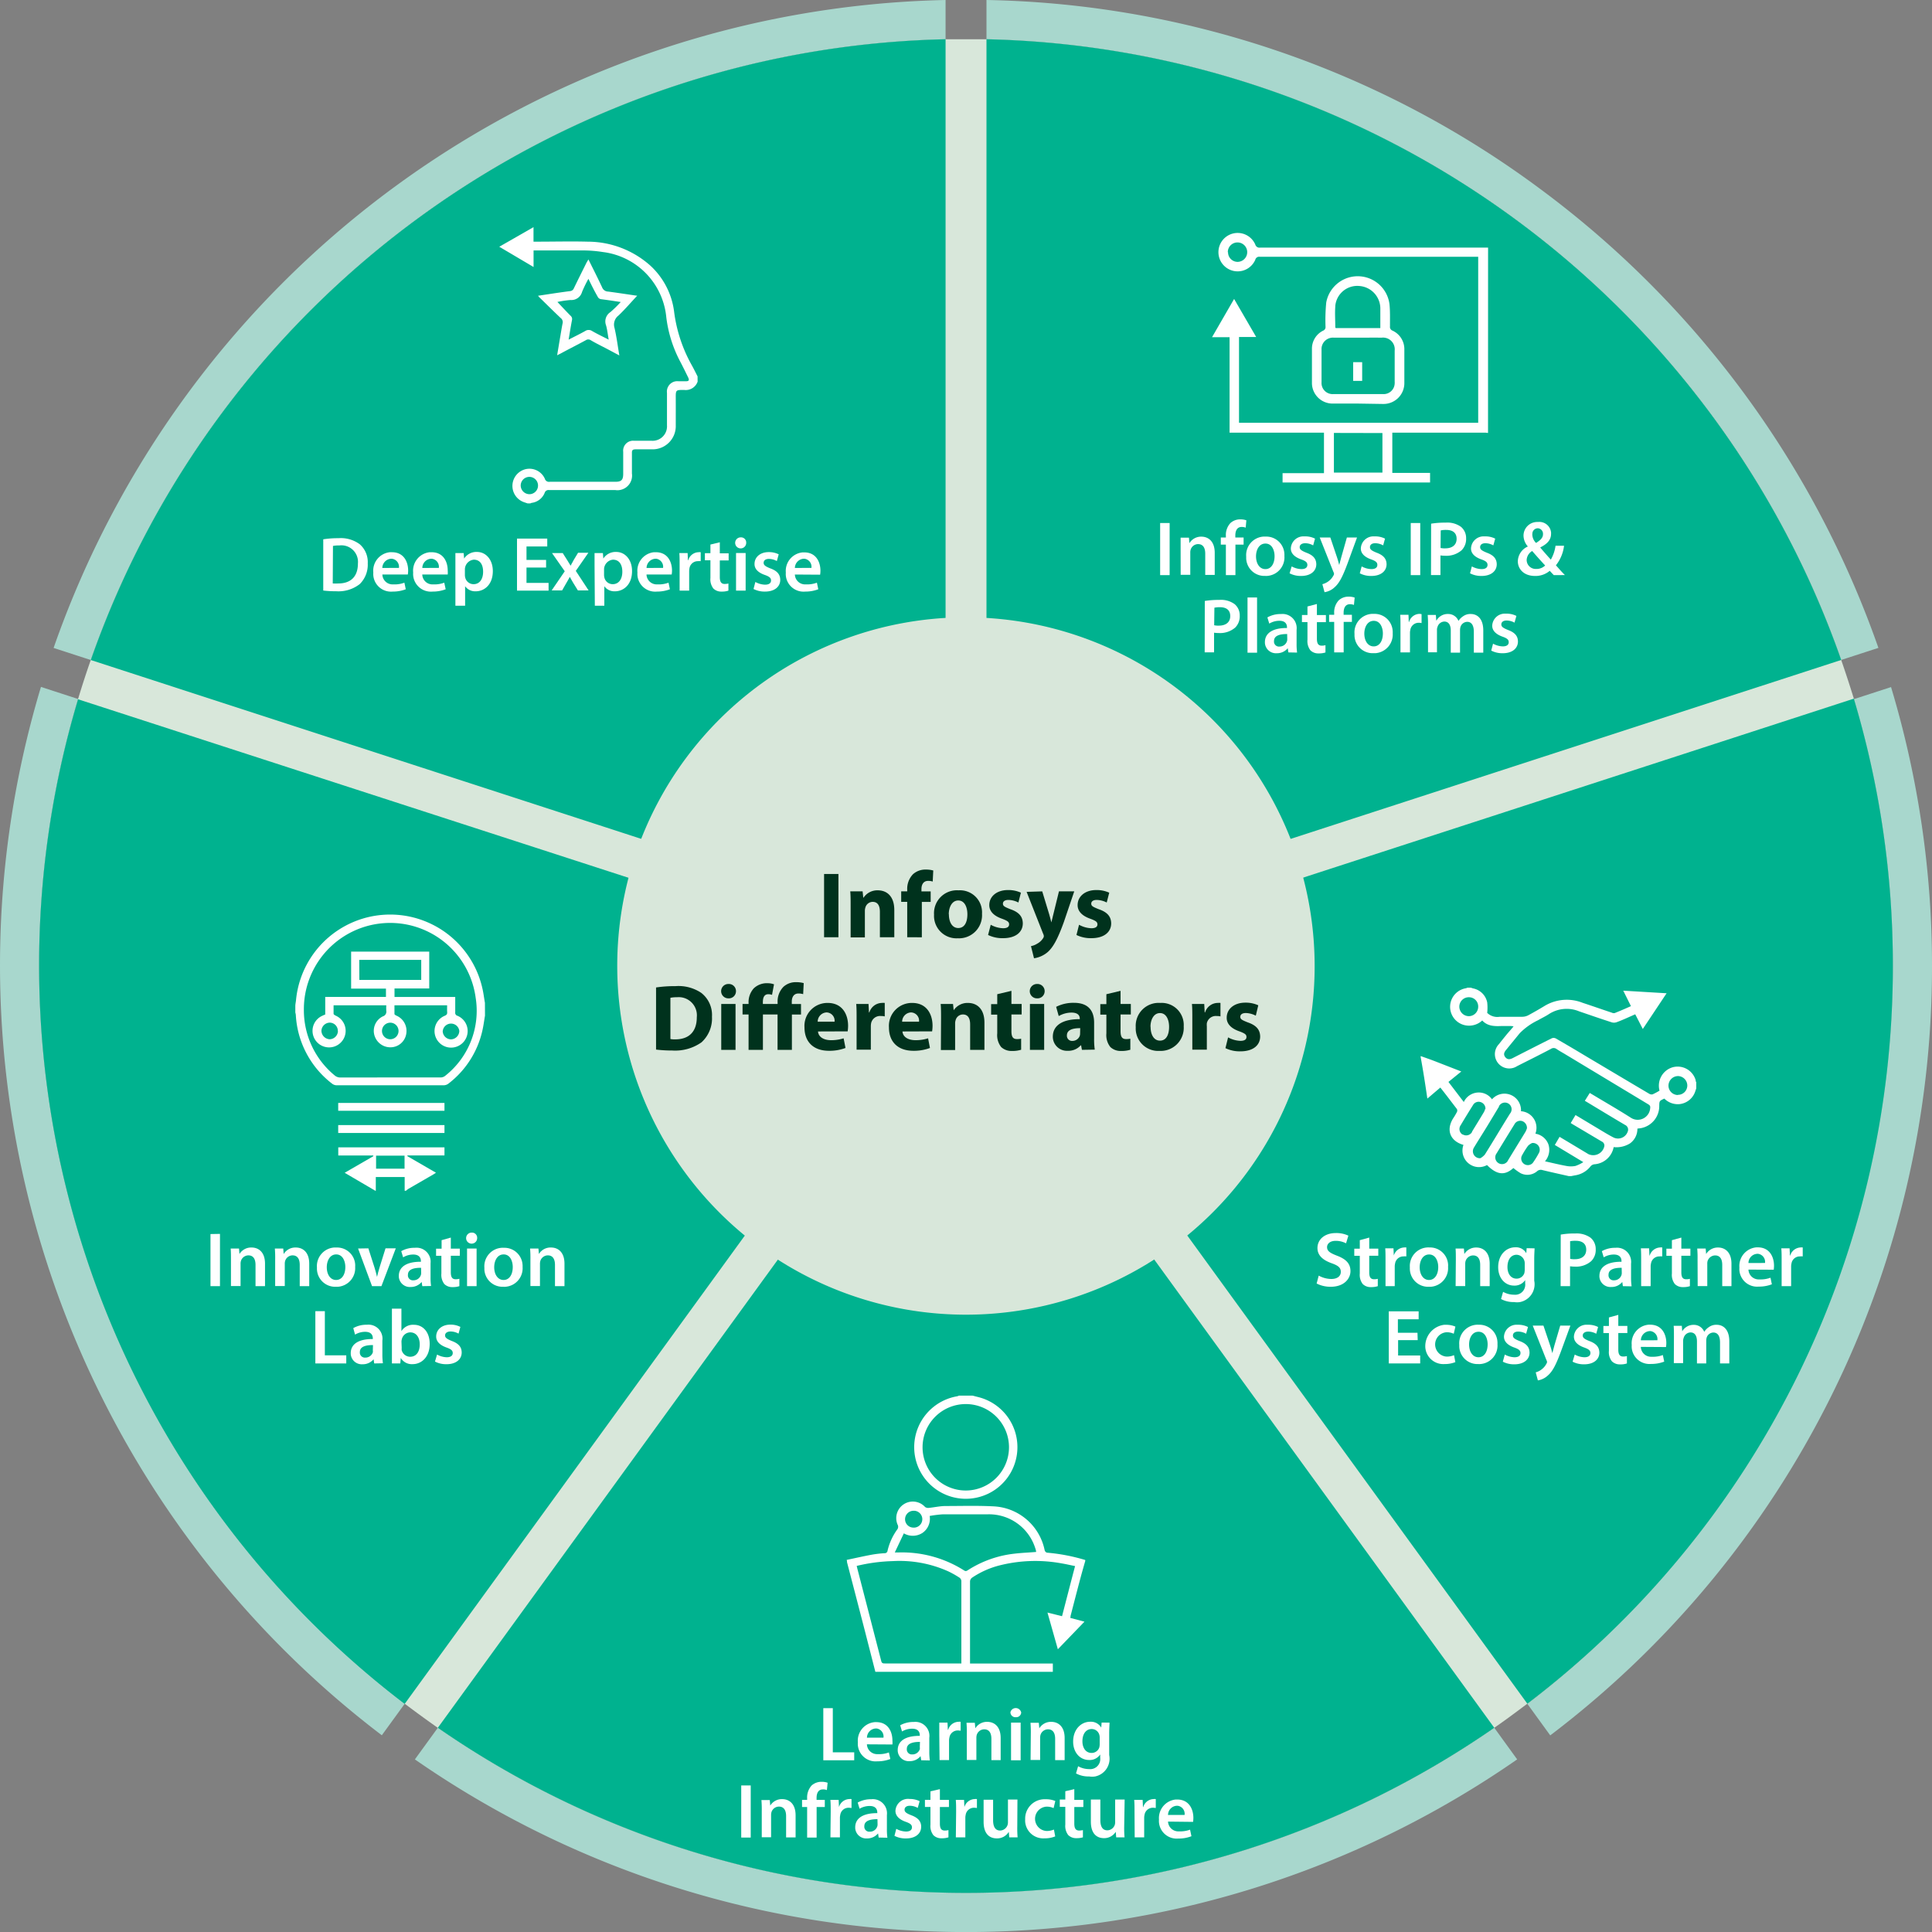
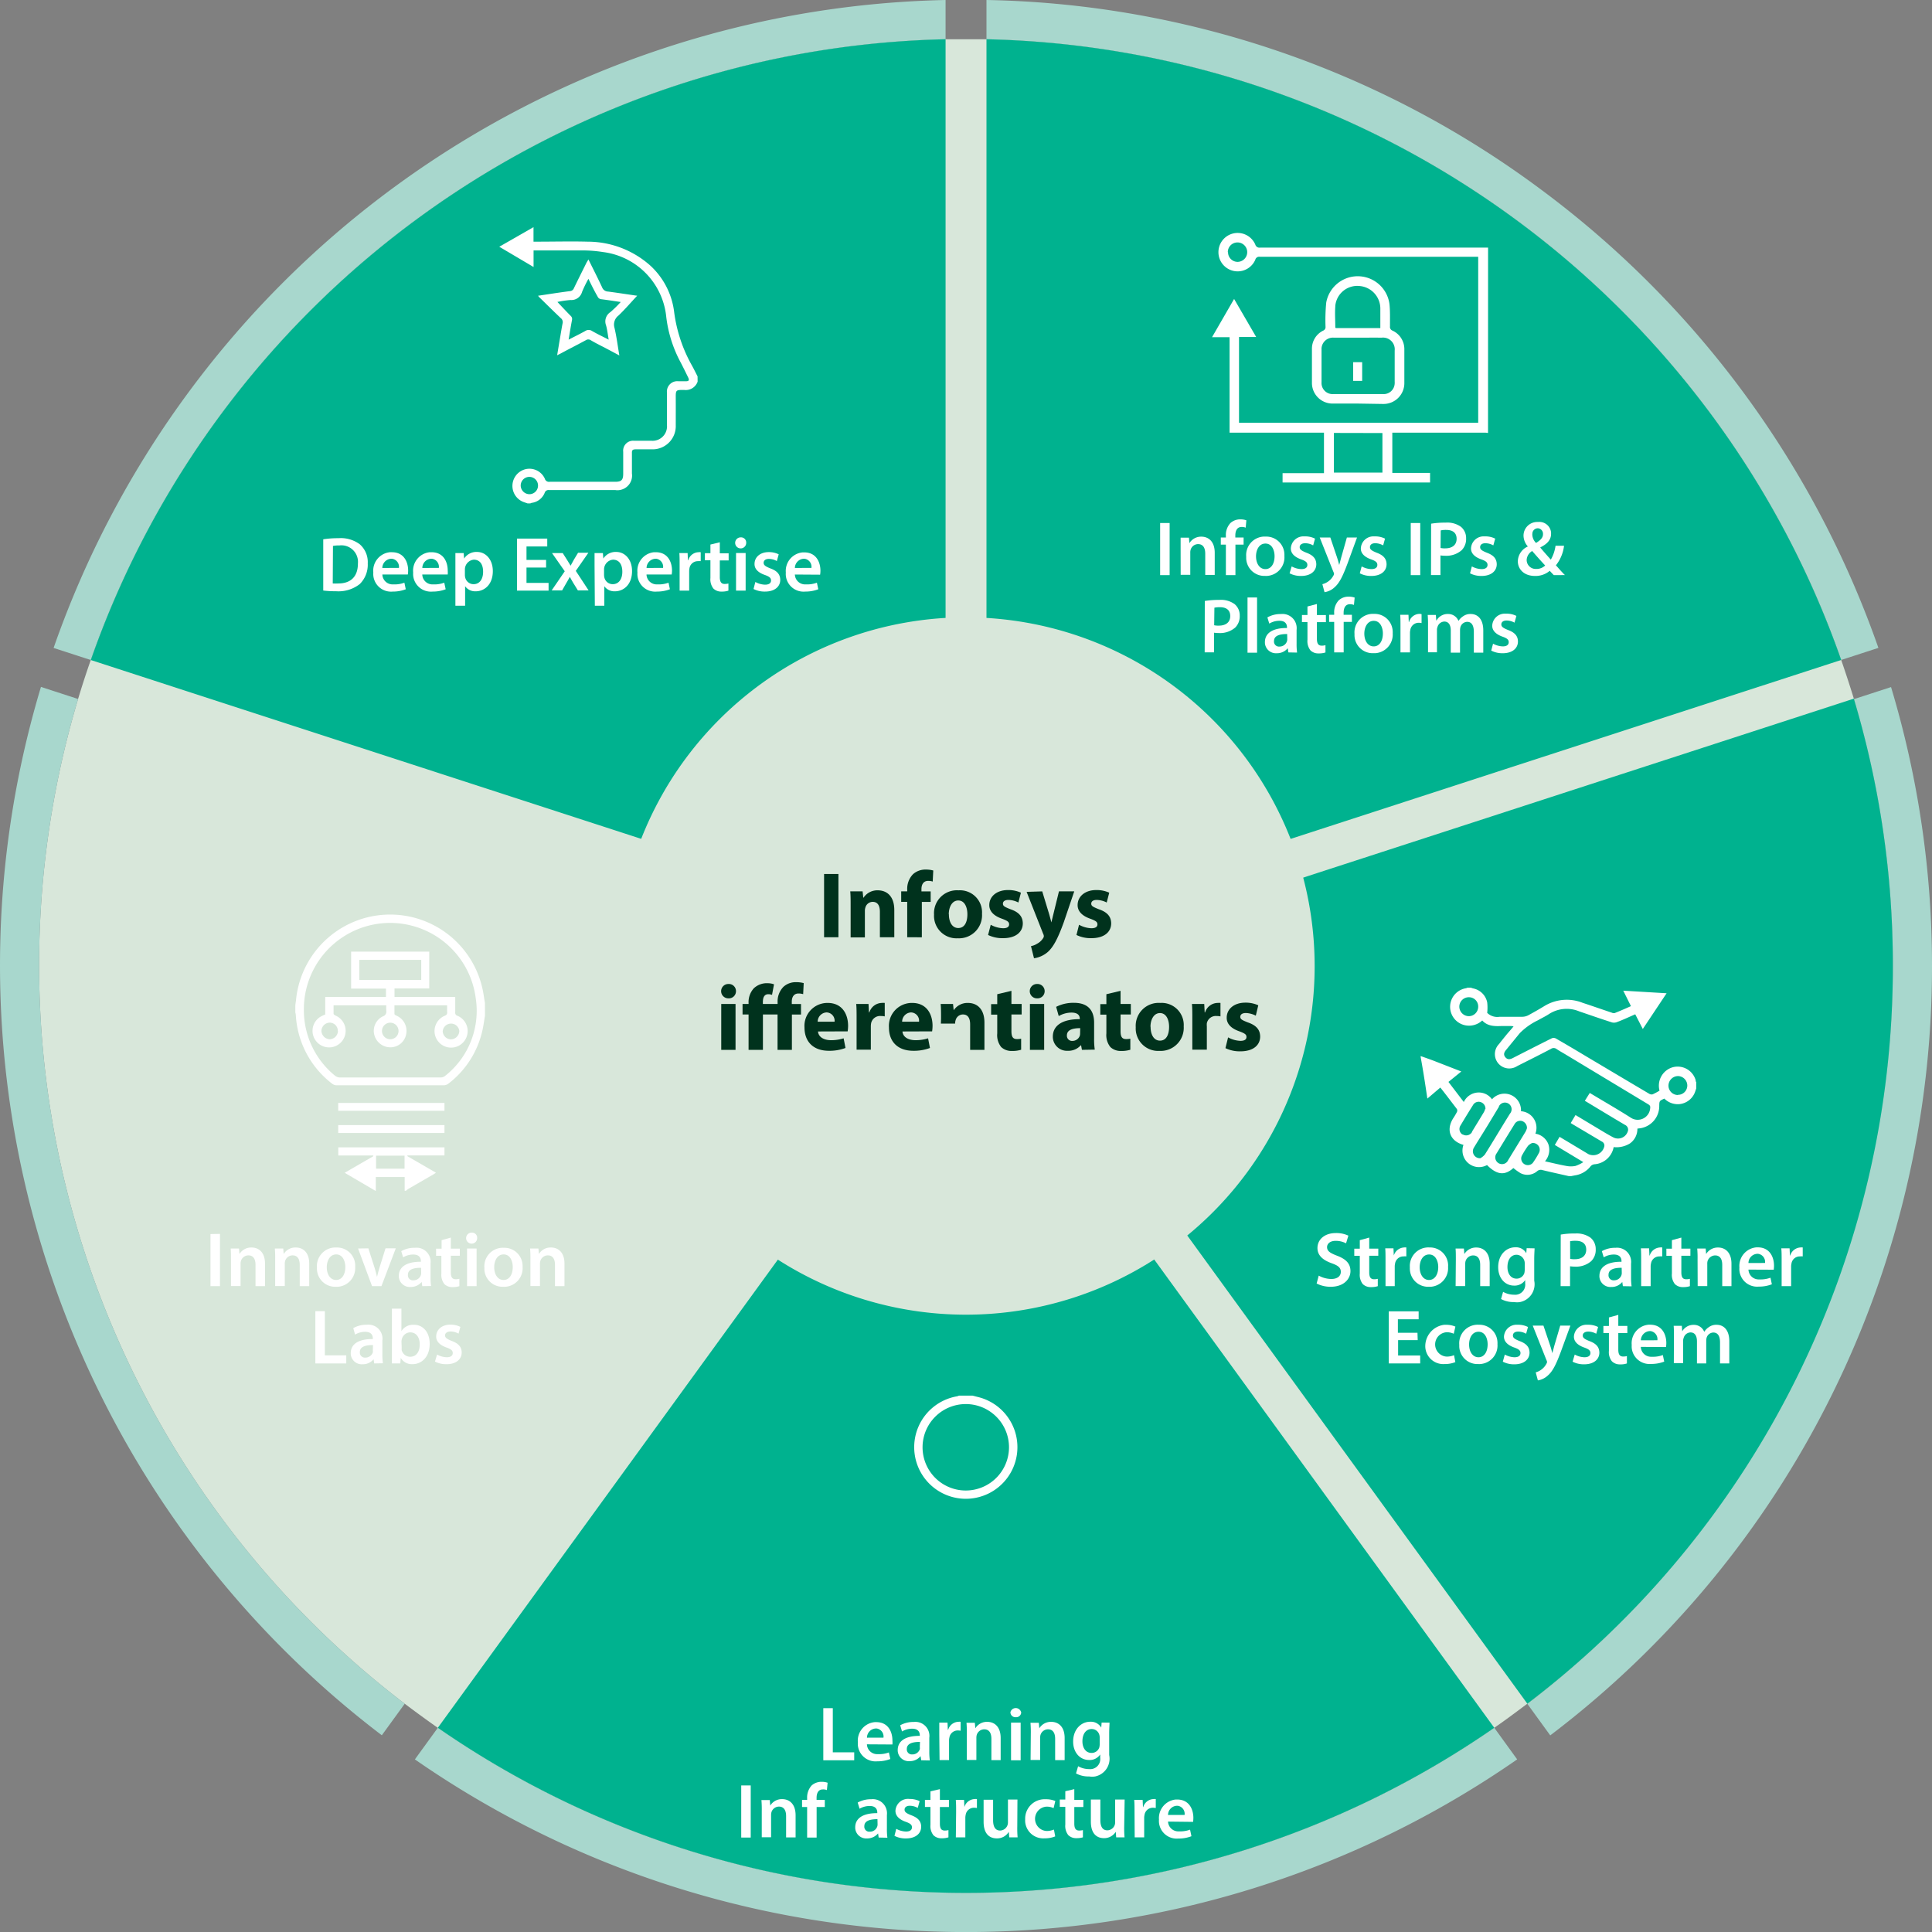
<svg xmlns="http://www.w3.org/2000/svg" id="Layer_1" data-name="Layer 1" viewBox="0 0 350 350">
  <rect x="0" y="0" width="350" height="350" fill="#808080" stroke="none" />
  <defs>
    <style>.cls-1{fill:#d8e7da;}.cls-2{fill:#a8d7cd;}.cls-3{fill:#00b28f;}.cls-4{fill:#fff;}.cls-5{fill:#00321d;}</style>
  </defs>
  <title>open-source-info</title>
  <path class="cls-1" d="M342.91,175a167.63,167.63,0,0,1-66.22,133.64c-2,1.5-4,3-6,4.37a168,168,0,0,1-191.38,0q-3-2.11-6-4.37a168.24,168.24,0,0,1-59.17-182c.72-2.38,1.48-4.73,2.3-7.06A168,168,0,0,1,171.3,7.11h7.41A168,168,0,0,1,333.55,119.56c.81,2.33,1.57,4.67,2.29,7h0A168,168,0,0,1,342.91,175Z" />
  <path class="cls-2" d="M171.3,0V7.11A168,168,0,0,0,16.45,119.57l-6.74-2.19A175.06,175.06,0,0,1,171.3,0Z" />
  <path class="cls-3" d="M171.3,7.11V124.45a50.5,50.5,0,0,0-43.21,31.39L16.45,119.57A168,168,0,0,1,171.3,7.11Z" />
  <path class="cls-2" d="M340.29,117.37l-6.74,2.19A168,168,0,0,0,178.71,7.11V0A173.42,173.42,0,0,1,278.85,34.1,175.56,175.56,0,0,1,340.29,117.37Z" />
  <path class="cls-3" d="M333.55,119.56,221.92,155.84a50.52,50.52,0,0,0-43.21-31.39V7.11A168,168,0,0,1,333.55,119.56Z" />
  <path class="cls-2" d="M73.32,308.65l-4.15,5.71A175.21,175.21,0,0,1,7.42,124.44l6.73,2.19a168.24,168.24,0,0,0,59.17,182Z" />
-   <path class="cls-3" d="M142.31,213.68l-69,95a168.24,168.24,0,0,1-59.17-182L125.8,162.89A50.76,50.76,0,0,0,142.31,213.68Z" />
  <path class="cls-2" d="M274.85,318.73a175,175,0,0,1-199.69,0L79.32,313a168,168,0,0,0,191.38,0Z" />
  <path class="cls-3" d="M270.7,313a168,168,0,0,1-191.38,0l69-95a50.7,50.7,0,0,0,53.39,0Z" />
  <path class="cls-2" d="M350,175a174.72,174.72,0,0,1-69.16,139.38l-4.15-5.72a168.24,168.24,0,0,0,59.15-182h0l6.74-2.19A175,175,0,0,1,350,175Z" />
  <path class="cls-3" d="M342.91,175a167.63,167.63,0,0,1-66.22,133.64l-69-95a50.68,50.68,0,0,0,16.51-50.79l111.64-36.28A167.94,167.94,0,0,1,342.91,175Z" />
  <path class="cls-1" d="M238.16,175a63.06,63.06,0,0,1-24.91,50.27c-.74.56-1.49,1.11-2.26,1.64a63.19,63.19,0,0,1-72,0c-.76-.53-1.52-1.08-2.25-1.64a63.24,63.24,0,0,1-22.26-68.46c.27-.9.56-1.78.87-2.66a63.18,63.18,0,0,1,58.24-42.3h2.79a63.19,63.19,0,0,1,58.23,42.3c.31.87.6,1.76.86,2.65h0A63,63,0,0,1,238.16,175Z" />
  <path class="cls-4" d="M58.56,97.7a16.89,16.89,0,0,1,2.75-.2,5.76,5.76,0,0,1,3.85,1.09,4.28,4.28,0,0,1,1.46,3.48,4.91,4.91,0,0,1-1.46,3.75,6.26,6.26,0,0,1-4.27,1.29,18.1,18.1,0,0,1-2.33-.13Zm1.72,8a8.34,8.34,0,0,0,1,0c2.24,0,3.56-1.22,3.56-3.62a3,3,0,0,0-3.34-3.27,5.81,5.81,0,0,0-1.18.09Z" />
  <path class="cls-4" d="M69.27,104.08a1.85,1.85,0,0,0,1.91,1.79l.19,0a5.07,5.07,0,0,0,1.89-.31l.25,1.19a6.46,6.46,0,0,1-2.38.42,3.22,3.22,0,0,1-3.5-2.91,3.11,3.11,0,0,1,0-.53,3.36,3.36,0,0,1,3-3.69,2.3,2.3,0,0,1,.37,0c2.21,0,2.94,1.82,2.94,3.32a4.37,4.37,0,0,1-.06.72Zm3-1.2A1.47,1.47,0,0,0,71,101.22h-.16a1.7,1.7,0,0,0-1.58,1.67Z" />
  <path class="cls-4" d="M76.5,104.08a1.84,1.84,0,0,0,1.89,1.79l.2,0a5.07,5.07,0,0,0,1.89-.31l.26,1.19a6.46,6.46,0,0,1-2.38.42,3.22,3.22,0,0,1-3.51-2.92,3,3,0,0,1,0-.52,3.36,3.36,0,0,1,3-3.69l.32,0c2.22,0,2.94,1.82,2.94,3.32a4.33,4.33,0,0,1,0,.72Zm3-1.2a1.47,1.47,0,0,0-1.26-1.66h-.15a1.68,1.68,0,0,0-1.58,1.67Z" />
  <path class="cls-4" d="M82.5,102.46v-2.27H84l.08,1h0a2.64,2.64,0,0,1,2.34-1.2c1.56,0,2.86,1.34,2.86,3.47,0,2.47-1.55,3.66-3.1,3.66a2.23,2.23,0,0,1-1.92-.92h0v3.53H82.5Zm1.72,1.69a2,2,0,0,0,.06.48,1.55,1.55,0,0,0,1.51,1.2c1.09,0,1.73-.91,1.73-2.25s-.58-2.19-1.69-2.19a1.79,1.79,0,0,0-1.61,1.71Z" />
  <path class="cls-4" d="M98.93,102.82H95.38v2.78h4V107H93.66V97.57h5.48V99H95.38v2.43h3.55Z" />
  <path class="cls-4" d="M101.94,100.19l.82,1.29c.22.36.42.7.61,1h0c.2-.38.4-.73.59-1.08l.76-1.26h1.87l-2.28,3.28,2.32,3.54h-1.94l-.84-1.36c-.22-.36-.42-.73-.62-1.1h0c-.2.39-.4.72-.62,1.1l-.78,1.36H99.94l2.37-3.47-2.31-3.3Z" />
  <path class="cls-4" d="M107.71,102.46v-2.27h1.51l.08,1h0a2.64,2.64,0,0,1,2.34-1.2c1.56,0,2.86,1.34,2.86,3.47,0,2.47-1.55,3.66-3.1,3.66a2.23,2.23,0,0,1-1.92-.92h0v3.53h-1.72Zm1.72,1.69a2,2,0,0,0,.06.48,1.55,1.55,0,0,0,1.51,1.2c1.09,0,1.74-.91,1.74-2.25s-.59-2.19-1.7-2.19a1.79,1.79,0,0,0-1.61,1.71Z" />
  <path class="cls-4" d="M117.12,104.08a1.85,1.85,0,0,0,1.91,1.79l.19,0a5.07,5.07,0,0,0,1.89-.31l.25,1.19a6.46,6.46,0,0,1-2.38.42,3.22,3.22,0,0,1-3.5-2.91,3.11,3.11,0,0,1,0-.53,3.36,3.36,0,0,1,3-3.69l.32,0c2.21,0,2.94,1.82,2.94,3.32a4.37,4.37,0,0,1-.06.72Zm3-1.2a1.47,1.47,0,0,0-1.23-1.66h-.18a1.7,1.7,0,0,0-1.58,1.67Z" />
  <path class="cls-4" d="M123.12,102.39c0-.93,0-1.58-.05-2.2h1.5l.05,1.3h.06a2,2,0,0,1,1.86-1.45,1.34,1.34,0,0,1,.4,0v1.62a2.09,2.09,0,0,0-.5,0,1.53,1.53,0,0,0-1.54,1.3,3.07,3.07,0,0,0-.05.53V107h-1.73Z" />
  <path class="cls-4" d="M130.4,98.24v2H132v1.29h-1.6v3c0,.83.23,1.26.88,1.26a3.08,3.08,0,0,0,.68-.08V107a3.72,3.72,0,0,1-1.24.17,2,2,0,0,1-1.49-.56,2.7,2.7,0,0,1-.53-1.9v-3.21h-1v-1.29h1V98.65Z" />
  <path class="cls-4" d="M135.18,98.28a1,1,0,1,1-1.07-.93h.07a.93.93,0,0,1,1,.84ZM133.34,107v-6.82h1.74V107Z" />
  <path class="cls-4" d="M136.84,105.43a3.87,3.87,0,0,0,1.75.49c.76,0,1.09-.31,1.09-.76s-.28-.7-1.12-1c-1.33-.46-1.89-1.19-1.87-2,0-1.21,1-2.14,2.57-2.14a4,4,0,0,1,1.81.4l-.34,1.22a3,3,0,0,0-1.44-.39c-.61,0-.95.29-.95.71s.32.65,1.19,1c1.23.44,1.8,1.07,1.82,2.08,0,1.23-1,2.13-2.77,2.13a4.37,4.37,0,0,1-2.07-.47Z" />
  <path class="cls-4" d="M144,104.08a1.85,1.85,0,0,0,1.91,1.79l.19,0a5.07,5.07,0,0,0,1.89-.31l.25,1.19a6.46,6.46,0,0,1-2.38.42,3.22,3.22,0,0,1-3.5-2.91,3.11,3.11,0,0,1,0-.53,3.37,3.37,0,0,1,3.06-3.66h.27c2.21,0,2.94,1.82,2.94,3.32a4.37,4.37,0,0,1-.06.72Zm3-1.2a1.47,1.47,0,0,0-1.26-1.66h-.16a1.7,1.7,0,0,0-1.58,1.67Z" />
  <path class="cls-4" d="M211.89,94.75v9.44h-1.72V94.75Z" />
  <path class="cls-4" d="M213.88,99.4v-2h1.51l.08,1h0a2.48,2.48,0,0,1,2.17-1.18c1.19,0,2.42.77,2.42,2.93v4h-1.72V100.3c0-1-.36-1.73-1.3-1.73a1.42,1.42,0,0,0-1.34,1,1.76,1.76,0,0,0-.07.56v4h-1.74Z" />
  <path class="cls-4" d="M222.08,104.19V98.66h-.92V97.37h.92v-.3a3.16,3.16,0,0,1,.83-2.32,2.59,2.59,0,0,1,1.78-.66,3.16,3.16,0,0,1,1.1.17l-.12,1.33a2,2,0,0,0-.73-.13c-.85,0-1.15.72-1.15,1.56v.35h1.5v1.29h-1.48v5.53Z" />
  <path class="cls-4" d="M232.68,100.72a3.36,3.36,0,0,1-3.11,3.61,2.54,2.54,0,0,1-.39,0,3.29,3.29,0,0,1-3.42-3.16c0-.12,0-.23,0-.35a3.36,3.36,0,0,1,3.11-3.61,2.77,2.77,0,0,1,.41,0,3.28,3.28,0,0,1,3.4,3.16C232.69,100.49,232.69,100.6,232.68,100.72Zm-5.14.06c0,1.32.65,2.32,1.7,2.32s1.66-1,1.66-2.34c0-1.07-.47-2.29-1.65-2.29S227.54,99.65,227.54,100.78Z" />
  <path class="cls-4" d="M234,102.61a3.87,3.87,0,0,0,1.75.49c.76,0,1.09-.31,1.09-.76s-.28-.7-1.12-1c-1.33-.47-1.89-1.19-1.87-2a2.28,2.28,0,0,1,2.39-2.17l.18,0a3.9,3.9,0,0,1,1.81.41l-.34,1.22a3,3,0,0,0-1.44-.39c-.62,0-1,.29-1,.71s.32.64,1.19,1c1.23.45,1.8,1.08,1.82,2.09,0,1.23-1,2.13-2.77,2.13a4.37,4.37,0,0,1-2.07-.48Z" />
  <path class="cls-4" d="M241,97.37l1.23,3.65c.14.42.28.94.38,1.33h0c.11-.39.24-.89.36-1.34L244,97.37h1.84l-1.7,4.65c-.94,2.55-1.57,3.68-2.38,4.38a3.36,3.36,0,0,1-1.81.88l-.39-1.45a3.14,3.14,0,0,0,2-1.56.64.64,0,0,0,.11-.3.67.67,0,0,0-.1-.34l-2.49-6.26Z" />
  <path class="cls-4" d="M246.68,102.61a3.87,3.87,0,0,0,1.75.49c.75,0,1.09-.31,1.09-.76s-.28-.7-1.12-1c-1.33-.47-1.89-1.19-1.87-2a2.28,2.28,0,0,1,2.39-2.17l.18,0a3.9,3.9,0,0,1,1.81.41l-.34,1.22a3,3,0,0,0-1.44-.39c-.62,0-.95.29-.95.71s.32.64,1.19,1c1.23.45,1.8,1.08,1.82,2.09,0,1.23-1,2.13-2.78,2.13a4.37,4.37,0,0,1-2.07-.48Z" />
  <path class="cls-4" d="M257.29,94.75v9.44h-1.72V94.75Z" />
  <path class="cls-4" d="M259.26,94.87a15.45,15.45,0,0,1,2.63-.19,4.21,4.21,0,0,1,2.79.77,2.65,2.65,0,0,1,.92,2.09,2.89,2.89,0,0,1-.81,2.14,4.21,4.21,0,0,1-3,1,5.93,5.93,0,0,1-.84-.06v3.56h-1.71Zm1.71,4.4a3.41,3.41,0,0,0,.84.07c1.29,0,2.07-.63,2.07-1.73S263.15,96,262,96a4.19,4.19,0,0,0-1,.09Z" />
  <path class="cls-4" d="M266.64,102.61a3.87,3.87,0,0,0,1.75.49c.76,0,1.09-.31,1.09-.76s-.28-.7-1.12-1c-1.33-.47-1.89-1.19-1.87-2a2.28,2.28,0,0,1,2.39-2.17l.18,0a3.9,3.9,0,0,1,1.81.41l-.34,1.22a3,3,0,0,0-1.44-.39c-.62,0-.95.29-.95.71s.32.64,1.19,1c1.23.45,1.8,1.08,1.82,2.09,0,1.23-1,2.13-2.77,2.13a4.37,4.37,0,0,1-2.07-.48Z" />
  <path class="cls-4" d="M281.49,104.19c-.24-.24-.46-.48-.74-.78a4,4,0,0,1-2.66.93c-2.08,0-3.12-1.3-3.12-2.66A3,3,0,0,1,276.79,99h0a3,3,0,0,1-.79-2,2.48,2.48,0,0,1,2.5-2.44h.15a2.13,2.13,0,0,1,2.34,1.9,1.93,1.93,0,0,1,0,.24c0,1-.56,1.78-1.94,2.46v.06c.65.76,1.38,1.6,1.9,2.16a7,7,0,0,0,.85-2.51h1.54a7,7,0,0,1-1.47,3.54c.52.58,1,1.15,1.63,1.77Zm-1.57-1.75c-.57-.6-1.47-1.6-2.35-2.62a2,2,0,0,0-1,1.58,1.63,1.63,0,0,0,1.59,1.67h.14a2.22,2.22,0,0,0,1.62-.63Zm-2.33-5.59a2.23,2.23,0,0,0,.68,1.51c.8-.5,1.26-.94,1.26-1.59a1,1,0,0,0-.93-1.07h0a1,1,0,0,0-1,1A.86.86,0,0,0,277.59,96.85Z" />
  <path class="cls-4" d="M218.26,108.87a15.45,15.45,0,0,1,2.63-.19,4.18,4.18,0,0,1,2.78.77,2.65,2.65,0,0,1,.92,2.09,2.89,2.89,0,0,1-.81,2.14,4.21,4.21,0,0,1-3,1,5.93,5.93,0,0,1-.84-.06v3.56h-1.7Zm1.7,4.4a3.41,3.41,0,0,0,.84.07c1.29,0,2.07-.63,2.07-1.73S222.15,110,221,110a4.77,4.77,0,0,0-1,.09Z" />
  <path class="cls-4" d="M226,108.24h1.73v10H226Z" />
  <path class="cls-4" d="M233.4,118.19l-.11-.76h0a2.52,2.52,0,0,1-2,.91,2,2,0,0,1-2.14-1.86v-.14c0-1.72,1.53-2.59,4-2.57v-.12c0-.45-.18-1.19-1.38-1.19a3.55,3.55,0,0,0-1.83.51l-.34-1.12a4.81,4.81,0,0,1,2.46-.61,2.56,2.56,0,0,1,2.83,2.24,2.66,2.66,0,0,1,0,.63v2.47a11.2,11.2,0,0,0,.09,1.64Zm-.22-3.33c-1.22,0-2.38.23-2.38,1.27a.9.9,0,0,0,.79,1,.74.74,0,0,0,.21,0,1.4,1.4,0,0,0,1.34-.94,1.21,1.21,0,0,0,.06-.38Z" />
  <path class="cls-4" d="M238.57,109.42v2h1.63v1.29h-1.63v3c0,.82.22,1.26.88,1.26a2.52,2.52,0,0,0,.67-.09v1.32a3.78,3.78,0,0,1-1.25.17,2,2,0,0,1-1.48-.56,2.73,2.73,0,0,1-.53-1.91v-3.2h-1v-1.29h1v-1.54Z" />
  <path class="cls-4" d="M241.7,118.19v-5.53h-.92v-1.29h.92v-.3a3.16,3.16,0,0,1,.83-2.32,2.59,2.59,0,0,1,1.78-.66,3.16,3.16,0,0,1,1.1.17l-.13,1.33a2,2,0,0,0-.72-.13c-.86,0-1.15.72-1.15,1.56v.35h1.5v1.29h-1.49v5.53Z" />
  <path class="cls-4" d="M252.3,114.72a3.38,3.38,0,0,1-3.13,3.61h-.37a3.29,3.29,0,0,1-3.42-3.16c0-.12,0-.23,0-.35a3.36,3.36,0,0,1,3.11-3.61,2.77,2.77,0,0,1,.41,0,3.28,3.28,0,0,1,3.4,3.16C252.31,114.49,252.31,114.6,252.3,114.72Zm-5.14.06c0,1.32.65,2.32,1.7,2.32s1.66-1,1.66-2.34c0-1.07-.48-2.29-1.65-2.29S247.16,113.65,247.16,114.78Z" />
  <path class="cls-4" d="M253.71,113.57c0-.93,0-1.59-.05-2.2h1.5l.05,1.3h.06a2,2,0,0,1,1.86-1.46,1.83,1.83,0,0,1,.4.05v1.62a2.07,2.07,0,0,0-.5-.06,1.53,1.53,0,0,0-1.54,1.31,2.33,2.33,0,0,0-.06.53v3.53h-1.72Z" />
  <path class="cls-4" d="M258.7,113.4a19.82,19.82,0,0,0-.06-2h1.48l.07,1h.05a2.33,2.33,0,0,1,2.1-1.17,2,2,0,0,1,1.88,1.26h0a2.73,2.73,0,0,1,.84-.85,2.24,2.24,0,0,1,1.37-.41c1.14,0,2.28.77,2.28,3v4H267v-3.77c0-1.13-.39-1.81-1.21-1.81a1.32,1.32,0,0,0-1.21.92,2.24,2.24,0,0,0-.08.57v4.09h-1.68v-4c0-1-.38-1.63-1.17-1.63a1.34,1.34,0,0,0-1.24,1,1.39,1.39,0,0,0-.09.57v4H258.7Z" />
  <path class="cls-4" d="M270.48,116.61a4,4,0,0,0,1.75.49c.76,0,1.09-.31,1.09-.76s-.28-.7-1.12-1c-1.32-.47-1.88-1.19-1.87-2a2.28,2.28,0,0,1,2.39-2.17l.18,0a3.9,3.9,0,0,1,1.81.41l-.34,1.22a3,3,0,0,0-1.44-.39c-.61,0-.95.29-.95.71s.32.64,1.19,1c1.23.45,1.81,1.08,1.82,2.09,0,1.23-1,2.13-2.77,2.13a4.37,4.37,0,0,1-2.07-.48Z" />
  <path class="cls-4" d="M238.9,231.09a4.8,4.8,0,0,0,2.28.61c1.1,0,1.72-.52,1.72-1.29s-.48-1.14-1.68-1.57c-1.55-.56-2.55-1.39-2.55-2.75,0-1.54,1.29-2.71,3.33-2.71a5.09,5.09,0,0,1,2.27.47l-.42,1.39a4,4,0,0,0-1.88-.45c-1.09,0-1.56.59-1.56,1.13,0,.73.54,1.07,1.8,1.56,1.64.62,2.44,1.44,2.44,2.8s-1.15,2.83-3.58,2.83a5.52,5.52,0,0,1-2.55-.59Z" />
  <path class="cls-4" d="M248.05,224.2v2h1.64v1.29h-1.64v3c0,.83.22,1.26.88,1.26a2.51,2.51,0,0,0,.67-.08V233a3.72,3.72,0,0,1-1.24.17,2,2,0,0,1-1.49-.56,2.7,2.7,0,0,1-.53-1.9v-3.21h-1v-1.29h1v-1.54Z" />
  <path class="cls-4" d="M251,228.35c0-.93,0-1.58-.05-2.2h1.49l.06,1.3h0a2.06,2.06,0,0,1,1.87-1.46,1.34,1.34,0,0,1,.4,0v1.62a2.09,2.09,0,0,0-.5,0,1.52,1.52,0,0,0-1.54,1.3,2.33,2.33,0,0,0-.06.53V233H251Z" />
  <path class="cls-4" d="M262.33,229.5a3.38,3.38,0,0,1-3.13,3.61h-.37a3.3,3.3,0,0,1-3.42-3.17,1.93,1.93,0,0,1,0-.34,3.36,3.36,0,0,1,3.11-3.61,2,2,0,0,1,.42,0,3.28,3.28,0,0,1,3.4,3.16C262.34,229.27,262.34,229.38,262.33,229.5Zm-5.14.07c0,1.31.65,2.31,1.69,2.31s1.67-1,1.67-2.34c0-1.07-.48-2.28-1.65-2.28s-1.71,1.17-1.71,2.31Z" />
  <path class="cls-4" d="M263.74,228.18c0-.78,0-1.44-.05-2h1.51l.08,1h0a2.48,2.48,0,0,1,2.17-1.18c1.19,0,2.42.78,2.42,2.93V233h-1.72v-3.85c0-1-.36-1.72-1.3-1.72a1.46,1.46,0,0,0-1.34,1,1.76,1.76,0,0,0-.07.56v4H263.7Z" />
  <path class="cls-4" d="M278,226.15c0,.46-.06,1-.06,2V232a3.29,3.29,0,0,1-2.57,3.88,3.2,3.2,0,0,1-1.07,0,4.67,4.67,0,0,1-2.37-.55l.37-1.3a4.11,4.11,0,0,0,2,.52,1.82,1.82,0,0,0,2-1.59,1.85,1.85,0,0,0,0-.47v-.59h0a2.31,2.31,0,0,1-2,1c-1.69,0-2.89-1.4-2.89-3.34,0-2.24,1.45-3.6,3.09-3.6a2.13,2.13,0,0,1,2,1.07h0l.07-.91Zm-1.78,2.73a1.54,1.54,0,0,0-1.46-1.57c-1,0-1.67.84-1.67,2.23,0,1.16.58,2.1,1.66,2.1a1.48,1.48,0,0,0,1.4-1,3.08,3.08,0,0,0,.07-.61Z" />
  <path class="cls-4" d="M282.74,223.66a13.65,13.65,0,0,1,2.63-.2,4.3,4.3,0,0,1,2.78.77,2.66,2.66,0,0,1,.93,2.09,2.85,2.85,0,0,1-.81,2.14,4.16,4.16,0,0,1-3,1,5.93,5.93,0,0,1-.84-.06V233h-1.71Zm1.71,4.39a3.41,3.41,0,0,0,.84.07c1.28,0,2.07-.63,2.07-1.73s-.73-1.61-1.92-1.61a4.77,4.77,0,0,0-1,.08Z" />
  <path class="cls-4" d="M294,233l-.11-.76h0a2.49,2.49,0,0,1-2,.91,2,2,0,0,1-2.14-1.84.92.92,0,0,1,0-.16c0-1.72,1.53-2.59,4-2.57v-.12c0-.44-.18-1.19-1.39-1.19a3.55,3.55,0,0,0-1.83.51l-.34-1.12a4.87,4.87,0,0,1,2.47-.61,2.55,2.55,0,0,1,2.82,2.25,2.66,2.66,0,0,1,0,.63v2.46a11.2,11.2,0,0,0,.1,1.64Zm-.22-3.33c-1.22,0-2.38.23-2.38,1.27a.91.91,0,0,0,.81,1h.19a1.39,1.39,0,0,0,1.34-.94,1.21,1.21,0,0,0,.06-.38Z" />
  <path class="cls-4" d="M297.31,228.35c0-.93,0-1.58-.05-2.2h1.49l.06,1.3h.05a2.06,2.06,0,0,1,1.87-1.46,1.34,1.34,0,0,1,.4,0v1.62a2.09,2.09,0,0,0-.5,0,1.52,1.52,0,0,0-1.54,1.3,2.33,2.33,0,0,0-.06.53V233h-1.72Z" />
  <path class="cls-4" d="M304.59,224.2v2h1.64v1.29h-1.64v3c0,.83.22,1.26.88,1.26a2.51,2.51,0,0,0,.67-.08V233a3.72,3.72,0,0,1-1.24.17,2,2,0,0,1-1.49-.56,2.7,2.7,0,0,1-.53-1.9v-3.21h-1v-1.29h1v-1.54Z" />
  <path class="cls-4" d="M307.53,228.18a19.93,19.93,0,0,0-.06-2H309l.08,1h0a2.48,2.48,0,0,1,2.17-1.18c1.19,0,2.42.78,2.42,2.93V233H312v-3.85c0-1-.36-1.72-1.3-1.72a1.47,1.47,0,0,0-1.35,1,1.75,1.75,0,0,0-.06.56v4h-1.74Z" />
  <path class="cls-4" d="M316.75,230a1.85,1.85,0,0,0,1.93,1.78h.17a5.07,5.07,0,0,0,1.89-.31l.25,1.19a6.41,6.41,0,0,1-2.37.42,3.22,3.22,0,0,1-3.51-2.92,3.11,3.11,0,0,1,0-.53,3.38,3.38,0,0,1,3.08-3.66h.25c2.21,0,2.94,1.83,2.94,3.32a6,6,0,0,1-.05.73Zm3-1.2a1.47,1.47,0,0,0-1.26-1.66h-.15a1.68,1.68,0,0,0-1.59,1.67Z" />
  <path class="cls-4" d="M322.76,228.35c0-.93,0-1.58-.06-2.2h1.5l.06,1.3h.05a2.06,2.06,0,0,1,1.86-1.46,1.41,1.41,0,0,1,.41,0v1.62a2.09,2.09,0,0,0-.5,0,1.52,1.52,0,0,0-1.54,1.3,2.33,2.33,0,0,0-.06.53V233h-1.72Z" />
  <path class="cls-4" d="M256.83,242.78h-3.55v2.78h4V247h-5.69v-9.44H257V239h-3.76v2.44h3.55Z" />
  <path class="cls-4" d="M263.65,246.76a5.08,5.08,0,0,1-1.93.35,3.27,3.27,0,0,1-3.51-3,3.91,3.91,0,0,1,3.41-4.11H262a4.1,4.1,0,0,1,1.66.33l-.3,1.29a3,3,0,0,0-1.31-.27,2.21,2.21,0,0,0,0,4.41,3.33,3.33,0,0,0,1.36-.26Z" />
  <path class="cls-4" d="M271.28,243.5a3.36,3.36,0,0,1-3.11,3.61,2.54,2.54,0,0,1-.39,0,3.29,3.29,0,0,1-3.42-3.16c0-.12,0-.23,0-.35a3.36,3.36,0,0,1,3.11-3.61,2.77,2.77,0,0,1,.41,0,3.28,3.28,0,0,1,3.4,3.16C271.29,243.27,271.29,243.38,271.28,243.5Zm-5.14.07c0,1.31.65,2.31,1.7,2.31s1.66-1,1.66-2.34c0-1.07-.47-2.28-1.65-2.28s-1.71,1.17-1.71,2.31Z" />
  <path class="cls-4" d="M272.61,245.39a3.87,3.87,0,0,0,1.75.49c.76,0,1.09-.31,1.09-.76s-.28-.7-1.12-1c-1.33-.47-1.89-1.19-1.87-2a2.28,2.28,0,0,1,2.42-2.13H275a3.9,3.9,0,0,1,1.81.41l-.34,1.22a3,3,0,0,0-1.44-.39c-.62,0-.95.29-.95.71s.32.65,1.19,1c1.23.45,1.8,1.08,1.82,2.09,0,1.23-1,2.13-2.77,2.13a4.37,4.37,0,0,1-2.07-.48Z" />
  <path class="cls-4" d="M279.61,240.15l1.23,3.65c.14.43.28.94.38,1.34h0c.11-.4.24-.9.36-1.35l1.07-3.64h1.84l-1.7,4.65c-.94,2.55-1.57,3.68-2.38,4.38a3.44,3.44,0,0,1-1.81.89l-.39-1.46a2.72,2.72,0,0,0,1-.48,3,3,0,0,0,.94-1.08.64.64,0,0,0,.11-.3.67.67,0,0,0-.1-.34l-2.49-6.26Z" />
  <path class="cls-4" d="M285.28,245.39a3.87,3.87,0,0,0,1.75.49c.75,0,1.09-.31,1.09-.76s-.28-.7-1.12-1c-1.33-.47-1.89-1.19-1.87-2a2.28,2.28,0,0,1,2.42-2.13h.15a3.9,3.9,0,0,1,1.81.41l-.34,1.22a3,3,0,0,0-1.44-.39c-.62,0-1,.29-1,.71s.32.65,1.19,1c1.23.45,1.8,1.08,1.82,2.09,0,1.23-1,2.13-2.77,2.13a4.41,4.41,0,0,1-2.08-.48Z" />
  <path class="cls-4" d="M293.17,238.2v2h1.64v1.29h-1.64v3c0,.83.23,1.26.89,1.26a3,3,0,0,0,.67-.08V247a3.48,3.48,0,0,1-1.24.17,2,2,0,0,1-1.48-.56,2.65,2.65,0,0,1-.54-1.9v-3.21h-1v-1.29h1v-1.54Z" />
  <path class="cls-4" d="M297.25,244a1.85,1.85,0,0,0,1.91,1.79l.19,0a5.07,5.07,0,0,0,1.89-.31l.25,1.19a6.46,6.46,0,0,1-2.38.42,3.23,3.23,0,0,1-3.51-2.93,4.51,4.51,0,0,1,0-.52,3.37,3.37,0,0,1,3.06-3.66h.27c2.21,0,2.94,1.83,2.94,3.32a4.49,4.49,0,0,1-.06.73Zm3-1.2a1.47,1.47,0,0,0-1.23-1.66h-.18a1.7,1.7,0,0,0-1.58,1.67Z" />
  <path class="cls-4" d="M303.25,242.18c0-.78,0-1.44-.05-2h1.48l.07,1h0a2.35,2.35,0,0,1,2.1-1.17,2,2,0,0,1,1.89,1.27h0a2.65,2.65,0,0,1,.84-.86A2.24,2.24,0,0,1,311,240c1.13,0,2.28.78,2.28,3v4H311.6v-3.8c0-1.13-.39-1.8-1.22-1.8a1.31,1.31,0,0,0-1.2.91,2.24,2.24,0,0,0-.08.57V247h-1.68v-4c0-1-.38-1.62-1.18-1.62a1.34,1.34,0,0,0-1.23,1,1.54,1.54,0,0,0-.1.56v4h-1.68Z" />
  <path class="cls-4" d="M149.15,309.45h1.72v8h3.88v1.44h-5.6Z" />
  <path class="cls-4" d="M157.05,316a1.85,1.85,0,0,0,1.92,1.78l.18,0a5,5,0,0,0,1.88-.31l.26,1.19a6.46,6.46,0,0,1-2.38.42,3.22,3.22,0,0,1-3.5-2.91,3.11,3.11,0,0,1,0-.53,3.37,3.37,0,0,1,3.06-3.66h.27c2.21,0,2.93,1.82,2.93,3.32a4.45,4.45,0,0,1,0,.73Zm3-1.21a1.47,1.47,0,0,0-1.23-1.66h-.18a1.68,1.68,0,0,0-1.58,1.67Z" />
  <path class="cls-4" d="M166.89,318.89l-.12-.75h0a2.52,2.52,0,0,1-2,.91,2,2,0,0,1-2.14-1.86v-.14c0-1.73,1.52-2.6,4-2.58v-.11c0-.45-.18-1.19-1.38-1.19a3.61,3.61,0,0,0-1.84.5l-.33-1.12a4.9,4.9,0,0,1,2.46-.6,2.54,2.54,0,0,1,2.81,2.87v2.46a11.2,11.2,0,0,0,.1,1.64Zm-.23-3.33c-1.21,0-2.38.24-2.38,1.27a.91.91,0,0,0,.81,1h.19a1.4,1.4,0,0,0,1.35-.94,1.21,1.21,0,0,0,0-.38Z" />
  <path class="cls-4" d="M170.16,314.27v-2.2h1.49l.06,1.3h.06a2,2,0,0,1,1.86-1.45,1.34,1.34,0,0,1,.4,0v1.62a2.83,2.83,0,0,0-.5-.05,1.52,1.52,0,0,0-1.54,1.3,2.33,2.33,0,0,0-.06.53v3.53h-1.72Z" />
  <path class="cls-4" d="M175.15,314.1a19.93,19.93,0,0,0-.06-2h1.51l.09,1h0a2.45,2.45,0,0,1,2.17-1.17c1.19,0,2.42.77,2.42,2.93v4H179.6V315c0-1-.37-1.72-1.31-1.72a1.44,1.44,0,0,0-1.34,1,2.1,2.1,0,0,0-.07.56v4h-1.73Z" />
  <path class="cls-4" d="M185,310.17a.9.9,0,0,1-.9.92H184a.9.9,0,0,1-.95-.85v-.07a1,1,0,0,1,1.93,0Zm-1.84,8.72v-6.82h1.74v6.82Z" />
  <path class="cls-4" d="M186.74,314.1a19.93,19.93,0,0,0-.06-2h1.51l.09,1h0a2.45,2.45,0,0,1,2.17-1.17c1.19,0,2.42.77,2.42,2.93v4h-1.72V315c0-1-.37-1.72-1.3-1.72a1.44,1.44,0,0,0-1.35,1,2.1,2.1,0,0,0-.07.56v4H186.7Z" />
  <path class="cls-4" d="M201,312.07c0,.46-.06,1-.06,2v3.87a3.28,3.28,0,0,1-2.54,3.88,3.33,3.33,0,0,1-1.09,0,4.69,4.69,0,0,1-2.38-.55l.38-1.3a4.11,4.11,0,0,0,2,.52,1.82,1.82,0,0,0,2-1.59,1.85,1.85,0,0,0,0-.47v-.59h0a2.28,2.28,0,0,1-2,1c-1.7,0-2.9-1.4-2.9-3.33,0-2.24,1.46-3.6,3.09-3.6a2.17,2.17,0,0,1,2,1.06h0l.07-.91Zm-1.78,2.73a1.8,1.8,0,0,0-.05-.46,1.43,1.43,0,0,0-1.4-1.11c-1,0-1.68.84-1.68,2.23,0,1.16.59,2.1,1.66,2.1a1.46,1.46,0,0,0,1.4-1,2.56,2.56,0,0,0,.07-.62Z" />
  <path class="cls-4" d="M136,323.45v9.44h-1.72v-9.44Z" />
  <path class="cls-4" d="M138,328.1a19.93,19.93,0,0,0-.06-2h1.51l.09,1h0a2.45,2.45,0,0,1,2.17-1.17c1.19,0,2.42.77,2.42,2.93v4h-1.72V329c0-1-.37-1.72-1.31-1.72a1.44,1.44,0,0,0-1.34,1,2.1,2.1,0,0,0-.07.56v4H138Z" />
  <path class="cls-4" d="M146.22,332.89v-5.53h-.92v-1.29h.92v-.29a3.23,3.23,0,0,1,.82-2.33,2.65,2.65,0,0,1,1.78-.66,3.22,3.22,0,0,1,1.11.17l-.13,1.33a1.81,1.81,0,0,0-.73-.12c-.85,0-1.14.71-1.14,1.55v.35h1.49v1.29h-1.48v5.53Z" />
-   <path class="cls-4" d="M150.49,328.27c0-.92,0-1.58-.06-2.2h1.5l.06,1.3h0a2,2,0,0,1,1.86-1.45,1.41,1.41,0,0,1,.41,0v1.62a2.94,2.94,0,0,0-.51-.05,1.51,1.51,0,0,0-1.53,1.3,2.33,2.33,0,0,0-.06.53v3.53h-1.72Z" />
  <path class="cls-4" d="M159.18,332.89l-.11-.75h0a2.57,2.57,0,0,1-2,.91,2,2,0,0,1-2.14-1.86v-.14c0-1.73,1.53-2.6,4-2.58v-.11c0-.45-.18-1.19-1.38-1.19a3.57,3.57,0,0,0-1.83.5l-.34-1.12a4.9,4.9,0,0,1,2.46-.6,2.56,2.56,0,0,1,2.83,2.24,2.66,2.66,0,0,1,0,.63v2.46a11.2,11.2,0,0,0,.09,1.64Zm-.22-3.33c-1.22,0-2.38.24-2.38,1.27a.91.91,0,0,0,.81,1h.19a1.4,1.4,0,0,0,1.34-.94,1.21,1.21,0,0,0,.06-.38Z" />
  <path class="cls-4" d="M162.37,331.31a3.87,3.87,0,0,0,1.75.49c.76,0,1.09-.31,1.09-.76s-.28-.7-1.12-1c-1.32-.46-1.88-1.19-1.87-2a2.28,2.28,0,0,1,2.57-2.14,4,4,0,0,1,1.81.4l-.34,1.22a3,3,0,0,0-1.44-.39c-.61,0-.95.29-.95.71s.32.65,1.19,1c1.23.45,1.81,1.08,1.82,2.08,0,1.24-1,2.13-2.77,2.13a4.37,4.37,0,0,1-2.07-.47Z" />
  <path class="cls-4" d="M170.27,324.12v1.95h1.64v1.29h-1.64v3c0,.83.22,1.26.88,1.26a2.51,2.51,0,0,0,.67-.08v1.31a3.78,3.78,0,0,1-1.25.17,2,2,0,0,1-1.48-.56,2.7,2.7,0,0,1-.53-1.9v-3.21h-1v-1.29h1v-1.54Z" />
  <path class="cls-4" d="M173.21,328.27c0-.92,0-1.58-.06-2.2h1.5l.06,1.3h0a2,2,0,0,1,1.86-1.45,1.41,1.41,0,0,1,.41,0v1.62a2.94,2.94,0,0,0-.51-.05,1.51,1.51,0,0,0-1.53,1.3,2.33,2.33,0,0,0-.06.53v3.53h-1.72Z" />
  <path class="cls-4" d="M184.29,330.85a19.22,19.22,0,0,0,.06,2h-1.51l-.09-1h0a2.45,2.45,0,0,1-2.18,1.19c-1.24,0-2.38-.74-2.38-3v-4h1.72v3.71c0,1.14.37,1.87,1.28,1.87a1.46,1.46,0,0,0,1.41-1.46V326h1.72Z" />
  <path class="cls-4" d="M191.16,332.68a4.89,4.89,0,0,1-1.93.35,3.28,3.28,0,0,1-3.51-3,3.09,3.09,0,0,1,0-.43,3.52,3.52,0,0,1,3.39-3.65h.4a4.35,4.35,0,0,1,1.67.32l-.31,1.29a2.92,2.92,0,0,0-1.3-.27,2.21,2.21,0,0,0,0,4.41,3.33,3.33,0,0,0,1.36-.26Z" />
  <path class="cls-4" d="M194.62,324.12v1.95h1.64v1.29h-1.64v3c0,.83.23,1.26.89,1.26a3,3,0,0,0,.67-.08v1.31A3.9,3.9,0,0,1,195,333a2,2,0,0,1-1.48-.56,2.69,2.69,0,0,1-.53-1.9v-3.21h-1V326h1V324.5Z" />
  <path class="cls-4" d="M203.66,330.85a19.22,19.22,0,0,0,.06,2h-1.51l-.08-1h0A2.48,2.48,0,0,1,200,333c-1.25,0-2.38-.74-2.38-3v-4h1.72v3.71c0,1.14.36,1.87,1.27,1.87a1.45,1.45,0,0,0,1.32-.93,1.6,1.6,0,0,0,.09-.53V326h1.72Z" />
  <path class="cls-4" d="M205.53,328.27c0-.92,0-1.58-.06-2.2H207l.06,1.3h.05a2,2,0,0,1,1.86-1.45,1.41,1.41,0,0,1,.41,0v1.62a2.83,2.83,0,0,0-.5-.05,1.52,1.52,0,0,0-1.54,1.3,2.33,2.33,0,0,0-.06.53v3.53h-1.72Z" />
  <path class="cls-4" d="M211.6,330a1.86,1.86,0,0,0,1.94,1.77h.16a5.07,5.07,0,0,0,1.89-.31l.25,1.19a6.41,6.41,0,0,1-2.37.42,3.22,3.22,0,0,1-3.51-2.92,3,3,0,0,1,0-.52A3.38,3.38,0,0,1,213,326h.25c2.21,0,2.94,1.82,2.94,3.32a6,6,0,0,1-.05.73Zm3-1.21a1.47,1.47,0,0,0-1.26-1.66h-.15a1.68,1.68,0,0,0-1.59,1.67Z" />
  <path class="cls-4" d="M39.85,223.53V233H38.13v-9.44Z" />
  <path class="cls-4" d="M41.84,228.18c0-.79,0-1.44-.05-2H43.3l.08,1h0A2.47,2.47,0,0,1,45.59,226c1.19,0,2.42.77,2.42,2.93V233H46.29v-3.85c0-1-.36-1.73-1.3-1.73a1.44,1.44,0,0,0-1.34,1,1.76,1.76,0,0,0-.07.56v4H41.84Z" />
  <path class="cls-4" d="M49.85,228.18a19.82,19.82,0,0,0-.06-2h1.52l.08,1h0A2.47,2.47,0,0,1,53.6,226c1.19,0,2.42.77,2.42,2.93V233H54.3v-3.85c0-1-.36-1.73-1.3-1.73a1.42,1.42,0,0,0-1.34,1,1.76,1.76,0,0,0-.07.56v4H49.85Z" />
  <path class="cls-4" d="M64.34,229.5a3.38,3.38,0,0,1-3.13,3.61h-.37A3.3,3.3,0,0,1,57.42,230a1.93,1.93,0,0,1,0-.34A3.37,3.37,0,0,1,60.53,226H61a3.28,3.28,0,0,1,3.35,3.21A2.81,2.81,0,0,1,64.34,229.5Zm-5.14.07c0,1.31.64,2.31,1.69,2.31s1.67-1,1.67-2.34c0-1.07-.48-2.29-1.65-2.29S59.2,228.43,59.2,229.57Z" />
  <path class="cls-4" d="M66.73,226.15l1.11,3.46c.19.6.33,1.15.46,1.71h0c.13-.56.28-1.1.46-1.71l1.08-3.46H71.7L69.1,233H67.4l-2.53-6.82Z" />
  <path class="cls-4" d="M76.5,233l-.11-.76h0a2.57,2.57,0,0,1-2,.91,2,2,0,0,1-2.14-1.86v-.14c0-1.72,1.53-2.59,4-2.57v-.12c0-.45-.19-1.19-1.39-1.19a3.55,3.55,0,0,0-1.83.51l-.34-1.12a4.81,4.81,0,0,1,2.46-.61A2.56,2.56,0,0,1,78,228.27a2.91,2.91,0,0,1,0,.59v2.47a11.2,11.2,0,0,0,.09,1.64Zm-.22-3.33c-1.22,0-2.38.23-2.38,1.27a.9.9,0,0,0,.79,1h.21a1.4,1.4,0,0,0,1.34-.94,1.21,1.21,0,0,0,.06-.38Z" />
  <path class="cls-4" d="M81.67,224.2v2H83.3v1.29H81.67v3c0,.82.22,1.26.88,1.26a2.52,2.52,0,0,0,.67-.09V233a3.78,3.78,0,0,1-1.25.17,2,2,0,0,1-1.48-.56,2.73,2.73,0,0,1-.53-1.91v-3.2H79v-1.29h1v-1.54Z" />
  <path class="cls-4" d="M86.44,224.24a1,1,0,1,1-1.06-.94h.06a.93.93,0,0,1,1,.84ZM84.61,233v-6.82h1.73V233Z" />
  <path class="cls-4" d="M94.67,229.5a3.36,3.36,0,0,1-3.11,3.61,2.54,2.54,0,0,1-.39,0A3.29,3.29,0,0,1,87.75,230c0-.12,0-.23,0-.35a3.36,3.36,0,0,1,3.12-3.6,2.67,2.67,0,0,1,.4,0,3.29,3.29,0,0,1,3.4,3.16C94.68,229.27,94.68,229.39,94.67,229.5Zm-5.14.07c0,1.31.65,2.31,1.7,2.31s1.66-1,1.66-2.34c0-1.07-.47-2.29-1.65-2.29S89.53,228.43,89.53,229.57Z" />
  <path class="cls-4" d="M96.09,228.18a19.82,19.82,0,0,0-.06-2h1.51l.09,1h0A2.44,2.44,0,0,1,99.84,226c1.19,0,2.42.77,2.42,2.93V233h-1.72v-3.85c0-1-.37-1.73-1.3-1.73a1.44,1.44,0,0,0-1.35,1,2.1,2.1,0,0,0-.07.56v4H96.09Z" />
  <path class="cls-4" d="M57.13,237.53h1.72v8h3.88V247h-5.6Z" />
  <path class="cls-4" d="M67.79,247l-.11-.76h0a2.52,2.52,0,0,1-2,.91,2,2,0,0,1-2.14-1.86v-.14c0-1.72,1.52-2.59,4-2.57v-.12c0-.45-.18-1.19-1.39-1.19a3.55,3.55,0,0,0-1.83.51L64,240.6a4.81,4.81,0,0,1,2.46-.61,2.54,2.54,0,0,1,2.81,2.87v2.47a11.2,11.2,0,0,0,.1,1.64Zm-.22-3.33c-1.22,0-2.38.23-2.38,1.27a.91.91,0,0,0,.81,1h.19a1.4,1.4,0,0,0,1.35-.94,1.21,1.21,0,0,0,0-.38Z" />
  <path class="cls-4" d="M71,247v-9.92h1.72v4.07h0A2.46,2.46,0,0,1,75,240c1.67,0,2.86,1.39,2.84,3.46,0,2.46-1.55,3.67-3.09,3.67A2.33,2.33,0,0,1,72.6,246h0l-.08,1Zm1.77-2.82a2.81,2.81,0,0,0,0,.41,1.6,1.6,0,0,0,1.53,1.2c1.08,0,1.74-.86,1.74-2.24,0-1.2-.58-2.18-1.73-2.18a1.6,1.6,0,0,0-1.52,1.26,1.74,1.74,0,0,0-.06.45Z" />
  <path class="cls-4" d="M79.18,245.39a3.87,3.87,0,0,0,1.75.49c.75,0,1.09-.31,1.09-.76s-.28-.7-1.12-1c-1.33-.47-1.89-1.19-1.88-2,0-1.21,1-2.15,2.58-2.15a3.89,3.89,0,0,1,1.8.41l-.33,1.22a3,3,0,0,0-1.44-.39c-.62,0-1,.29-1,.71s.33.64,1.19,1c1.23.45,1.81,1.08,1.82,2.09,0,1.23-1,2.13-2.77,2.13a4.37,4.37,0,0,1-2.07-.48Z" />
  <path class="cls-4" d="M269.57,78.43c-.17,0-.35-.05-.52-.05H252.23v7.29h6.84v1.74H232.35V85.72h7.5V78.38h-17.1V61.09h-3.18l4-6.93,4,6.89h-3.11V76.59h43.33V46.52H228.22a.71.71,0,0,0-.81.53,3.48,3.48,0,1,1,0-2.74.78.78,0,0,0,.87.55h41.3Zm-27.92,0v7.18h8.79V78.45ZM222.47,45.7a1.74,1.74,0,0,0,1.74,1.74h0a1.76,1.76,0,1,0-.05-3.52h0a1.75,1.75,0,0,0-1.73,1.77Z" />
  <path class="cls-4" d="M246,73.11h-4.49a3.74,3.74,0,0,1-3.84-3.64v-.09c0-2.07,0-4.13,0-6.2a3.63,3.63,0,0,1,2.05-3.29.69.69,0,0,0,.41-.73,33.43,33.43,0,0,1,.13-4.36,5.8,5.8,0,0,1,11.46.32c.13,1.31.08,2.64.09,4a.71.71,0,0,0,.44.77,3.68,3.68,0,0,1,2.16,3.45v6a3.77,3.77,0,0,1-3.7,3.84h-.22Zm.06-11.94h-4.44a2.07,2.07,0,0,0-2.21,1.9,2.43,2.43,0,0,0,0,.27v5.91a2,2,0,0,0,1.85,2.14,1.61,1.61,0,0,0,.31,0h8.93a2,2,0,0,0,2.16-1.93,1.31,1.31,0,0,0,0-.28V63.51a2.12,2.12,0,0,0-1.87-2.34,1.85,1.85,0,0,0-.47,0C248.9,61.16,247.48,61.17,246.06,61.17Zm4-1.74V55.9a4.1,4.1,0,0,0-3.8-4.09,4,4,0,0,0-4.36,3.6s0,.08,0,.12c-.09,1.24,0,2.48,0,3.72a.26.26,0,0,0,.08.18Z" />
  <path class="cls-4" d="M246.77,65.61V69h-1.63V65.61Z" />
  <path class="cls-4" d="M257.38,191.32c.86.31,1.72.6,2.57.93l4.78,1.86L262.4,196l2.78,3.64a3,3,0,0,1,2.42-1.71,2.93,2.93,0,0,1,2.69,1.22,3,3,0,0,1,5.25,2.16,3,3,0,0,1,2.8,3.18,3,3,0,0,1-.19.89,3,3,0,0,1,2.36,1.94,3.18,3.18,0,0,1-.62,3.06c1.34.3,2.59.61,3.86.84a4.22,4.22,0,0,0,1.66,0,6.22,6.22,0,0,0,1.42-.69l-5.16-3.11.86-1.47,1.36.81,3.86,2.32a2.06,2.06,0,0,0,2.89-1.43.79.79,0,0,0-.46-.85l-5.06-3c-.18-.1-.36-.22-.57-.35l.87-1.45,5.25,3.15c.55.33,1.11.65,1.68.94a1.86,1.86,0,0,0,2.46-.92,1.67,1.67,0,0,0,.08-.2.93.93,0,0,0-.48-1.17c-2.43-1.43-4.84-2.9-7.3-4.38L288,198l.71.42c2.25,1.35,4.53,2.66,6.75,4.08a2.27,2.27,0,0,0,3.14-.69,2.3,2.3,0,0,0,.35-1.11c.06-.36-.14-.52-.41-.68l-14.93-9c-.55-.33-1.12-.64-1.65-1a.87.87,0,0,0-1,0c-2,1.06-4.09,2.09-6.14,3.13a2.6,2.6,0,0,1-3.27-4c.42-.54.85-1.07,1.28-1.6s.88-1,1.37-1.62l-.48-.06h-1.64c-1.3.06-2.59.06-3.56-1a3.5,3.5,0,0,1-3.33.81,3.41,3.41,0,0,1,.27-6.63,1.29,1.29,0,0,0,.38-.12h.59a2.07,2.07,0,0,1,.38.12,3.24,3.24,0,0,1,2.61,2.54,8.62,8.62,0,0,1,0,1.9,2.61,2.61,0,0,0,2.24.71h4.09a2.43,2.43,0,0,0,1.09-.26c1-.54,2-1.11,3-1.72a7.78,7.78,0,0,1,6.87-.55c1.77.58,3.53,1.2,5.3,1.79a.78.78,0,0,0,.5.07c1-.4,2-.83,2.95-1.26l-1.39-2.8,7.85.47-4.31,6.47-1.37-2.66c-1.12.48-2.19,1-3.29,1.4a1.45,1.45,0,0,1-.92.07c-2-.64-4-1.34-5.94-2a5.9,5.9,0,0,0-5.47.48c-.63.42-1.33.74-2,1.13a11.67,11.67,0,0,0-3.31,2.35l-2.45,3c-.36.42-.56.86-.15,1.35s.87.39,1.36.14c2.34-1.2,4.68-2.39,7-3.55a.87.87,0,0,1,.77,0q2.81,1.62,5.58,3.29c3.78,2.24,7.56,4.5,11.34,6.73a.82.82,0,0,0,.63.11,11.52,11.52,0,0,0,1.25-.67,3.47,3.47,0,0,1,2.37-4.23,3.4,3.4,0,0,1,4.18,2.35c0,.06,0,.12,0,.18a.64.64,0,0,0,.1.13v1.17l-.15.44a3.38,3.38,0,0,1-2.86,2.4,3.44,3.44,0,0,1-2.77-1c-.91.42-.91.42-.92,1.4a4.06,4.06,0,0,1-3.15,3.92c-.26.06-.53.08-.81.12a3.22,3.22,0,0,1-1.36,2.69,4.66,4.66,0,0,1-2.94.66,3.82,3.82,0,0,1-3.49,3.11,1.09,1.09,0,0,0-.67.34,4.39,4.39,0,0,1-2.86,1.67l-.66.13h-.47c-1.58-.36-3.15-.7-4.72-1.08a1,1,0,0,0-1,.2,2.72,2.72,0,0,1-3,.35,11,11,0,0,1-1.3-.93c-1.56,1.41-3,1.25-4.77-.54a3,3,0,0,1-4.27-3.65c-2.42-.7-3.18-2.68-1.88-4.79a12.22,12.22,0,0,0,.69-1.16.59.59,0,0,0,0-.55c-1-1.3-1.95-2.57-3-3.89l-2.35,2c-.22-1.47-.42-2.83-.64-4.19-.18-1.13-.38-2.25-.58-3.38Zm10.8,18.5a2.94,2.94,0,0,0,.82-.67c1.54-2.45,3-4.93,4.55-7.41a1.21,1.21,0,1,0-2-1.33l0,.08c-.48.78-.94,1.57-1.42,2.35-1,1.69-2.09,3.37-3.12,5.07A1.26,1.26,0,0,0,268.18,209.82Zm8.44-5.41a1.3,1.3,0,0,0-.88-1.32,1.18,1.18,0,0,0-1.39.6q-1.62,2.61-3.21,5.23a1.22,1.22,0,0,0,1.93,1.5,1.35,1.35,0,0,0,.15-.26l3.14-5.13A4.78,4.78,0,0,0,276.62,204.41Zm-7.52-3.48a1.24,1.24,0,0,0-.85-1.27,1.17,1.17,0,0,0-1.41.55c-.76,1.2-1.5,2.42-2.23,3.64a1.19,1.19,0,0,0,.31,1.67l.08,0a1.22,1.22,0,0,0,1.67-.44.43.43,0,0,0,0-.07c.71-1.16,1.43-2.33,2.13-3.5a2.89,2.89,0,0,0,.26-.63Zm8.45,6.14a2.43,2.43,0,0,0-.73.5,15.57,15.57,0,0,0-1.14,1.83,1.2,1.2,0,0,0,2,1.27,15.76,15.76,0,0,0,1.15-1.88,1.22,1.22,0,0,0-.62-1.62,1.17,1.17,0,0,0-.66-.1Zm-11.43-26.41a1.71,1.71,0,0,0-1.75,1.67h0a1.74,1.74,0,0,0,1.72,1.76h0a1.71,1.71,0,0,0,1.7-1.71,1.67,1.67,0,0,0-1.62-1.72Zm37.82,17.68a1.69,1.69,0,0,0,1.73-1.65v0a1.72,1.72,0,0,0-1.71-1.75h0a1.75,1.75,0,0,0-1.7,1.73,1.7,1.7,0,0,0,1.7,1.7Z" />
-   <path class="cls-4" d="M196.61,282.76c-.3,1.05-.6,2.09-.88,3.14-.61,2.28-1.2,4.57-1.79,6.85a1,1,0,0,1-.05.35l2.57.68-4.82,5-1.88-6.65,2.64.66c.78-3,1.55-6,2.36-9.08-.81-.16-1.6-.35-2.39-.48a26.42,26.42,0,0,0-11.5.41,15.92,15.92,0,0,0-4.78,2.18.91.91,0,0,0-.36.64v14.9h15v1.51H158.58l-1.93-7.54q-1.59-6.15-3.2-12.3a1.61,1.61,0,0,0-.06-.44c1.53-.32,3.05-.67,4.58-.95a19.23,19.23,0,0,1,2.27-.26.51.51,0,0,0,.55-.46A10.71,10.71,0,0,1,162.6,277a.84.84,0,0,0,.07-.66,3,3,0,0,1,4.92-3.33,1,1,0,0,0,.67.16c1-.1,2-.33,3-.34,2.92,0,5.83-.09,8.74.06a9.93,9.93,0,0,1,9.24,7.9.63.63,0,0,0,.42.49,33.5,33.5,0,0,1,6.94,1.33Zm-41.41.92.08.35q2.19,8.45,4.37,16.9c.11.42.36.42.69.42h13.82a.89.89,0,0,0,0-.23V286.4a.82.82,0,0,0-.34-.59,17.1,17.1,0,0,0-2-1.13,21.53,21.53,0,0,0-10.1-1.87,31.18,31.18,0,0,0-6.52.87Zm6.9-2.44h.72a21,21,0,0,1,11.85,3.27c.31.2.49.06.72-.09a19.53,19.53,0,0,1,8.32-2.95c1.33-.16,2.68-.21,4-.32a2.8,2.8,0,0,0-.15-.64,8.79,8.79,0,0,0-8.55-6.18h-8.15a20.82,20.82,0,0,0-2.44.3,3.12,3.12,0,0,1-1.29,3.06,3.21,3.21,0,0,1-3.39.09Zm3.38-7.55a1.54,1.54,0,0,0-1.52,1.48,1.52,1.52,0,0,0,1.47,1.57h0a1.53,1.53,0,0,0,.25-3.05h-.21Z" />
  <path class="cls-4" d="M176.19,252.83l1.05.27a9.35,9.35,0,1,1-3.89-.14,1.26,1.26,0,0,0,.37-.13Zm6.6,9.4a7.83,7.83,0,1,0-7.87,7.79,7.84,7.84,0,0,0,7.87-7.79Z" />
  <path class="cls-4" d="M87.86,184c-.15.87-.26,1.74-.45,2.6a16.69,16.69,0,0,1-6.2,9.73,1.45,1.45,0,0,1-.83.28H61a1.37,1.37,0,0,1-.78-.25,16.82,16.82,0,0,1-6.63-12.51,3,3,0,0,0-.09-.43v-1.16c0-.37.1-.75.13-1.12a17.13,17.13,0,0,1,33.78-2c.19.84.29,1.7.44,2.54ZM70.71,195.19h9.08a1.32,1.32,0,0,0,.79-.24,15,15,0,0,0,5.59-14.21,15.63,15.63,0,0,0-31.12,2.14,15.29,15.29,0,0,0,5.65,12,1.53,1.53,0,0,0,.94.32Z" />
  <path class="cls-4" d="M68,215.72l-5.56-3.26,5.19-3v-.13H61.28v-1.48H80.52v1.47H73.8v.13l5.18,3-.46.3-4.5,2.6a4.37,4.37,0,0,0-.48.37h-.23v-2.49H68.08v2.49Zm5.29-4v-2.36H68.13v2.36Z" />
  <path class="cls-4" d="M80.52,199.81v1.42H61.27v-1.42Z" />
  <path class="cls-4" d="M80.52,203.82v1.43H61.27v-1.43Z" />
  <path class="cls-4" d="M81,182.12H71.46v1.57c0,.13.28.27.46.35a3,3,0,0,1,1.7,3.07,2.91,2.91,0,0,1-2,2.48,3,3,0,0,1-3.67-1.7,2.91,2.91,0,0,1,1.42-3.77.88.88,0,0,0,.61-1,8.34,8.34,0,0,1,0-1H60.43v1.54c0,.13.27.28.44.36a3,3,0,1,1-4,1.52A3,3,0,0,1,58.43,184a4.25,4.25,0,0,1,.49-.21v-3.19h11V179.1H63.61v-6.7H77.76v6.67H71.47v1.54h11v2.78a.55.55,0,0,0,.41.63,3,3,0,1,1-2.32,0c.34-.14.48-.3.45-.67S81,182.55,81,182.12Zm-15.9-4.6H76.31v-3.63H65.08Zm5.59,7.75a1.5,1.5,0,0,0-1.49,1.51h0a1.5,1.5,0,1,0,1.47-1.51Zm-9.49,1.51a1.48,1.48,0,0,0-1.44-1.52h0a1.54,1.54,0,0,0-1.53,1.5,1.57,1.57,0,0,0,1.48,1.51,1.53,1.53,0,0,0,1.51-1.49Zm19,0a1.53,1.53,0,0,0,1.51,1.51,1.56,1.56,0,0,0,1.5-1.52,1.51,1.51,0,0,0-3,0Z" />
  <path class="cls-4" d="M126.38,69.14a2.28,2.28,0,0,1-2.46,1.5c-1.5,0-1.51,0-1.5,1.51s0,3.28,0,4.92a4.2,4.2,0,0,1-4.07,4.33h-3.17c-.53,0-.72.12-.7.67v3.71a2.65,2.65,0,0,1-2.25,3,2.36,2.36,0,0,1-.75,0h-12a.72.72,0,0,0-.81.51,2.93,2.93,0,0,1-2.3,1.8c-.11,0-.21.08-.32.11h-.46L95,91a3.12,3.12,0,0,1,.2-6,3.06,3.06,0,0,1,3.5,1.72.78.78,0,0,0,.89.56h11.87c1.11,0,1.44-.33,1.44-1.45V81.85a1.8,1.8,0,0,1,1.6-2,1.22,1.22,0,0,1,.33,0h3.24a2.61,2.61,0,0,0,2.76-2.45,1.61,1.61,0,0,0,0-.31V71.18a1.88,1.88,0,0,1,1.62-2.11,1.93,1.93,0,0,1,.48,0h1.27c.62,0,.72-.18.44-.75-.46-.93-.91-1.87-1.4-2.79a23.13,23.13,0,0,1-2.54-8.11,13.15,13.15,0,0,0-11.47-11.76,23.39,23.39,0,0,0-3.45-.29H96.66v3L90.45,44.7l6.2-3.55v2.63h.7c3,0,6.07-.08,9.1,0a17.05,17.05,0,0,1,11.41,4.38,13.67,13.67,0,0,1,4.28,8.46,26.7,26.7,0,0,0,3.23,9.63c.35.64.67,1.29,1,1.94ZM95.93,89.53A1.57,1.57,0,1,0,94.33,88h0A1.6,1.6,0,0,0,95.93,89.53Z" />
  <path class="cls-4" d="M106.6,47c.86,1.74,1.7,3.38,2.48,5.06a1.18,1.18,0,0,0,1.08.76c1.68.22,3.36.48,5,.72.14,0,.29.06.3,0-1.13,1.21-2.21,2.47-3.4,3.61a2.06,2.06,0,0,0-.74,2.24c.38,1.61.58,3.26.88,5L110,63.22c-1-.53-2-1-3-1.6a.77.77,0,0,0-.85,0c-1.48.8-3,1.57-4.45,2.35-.21.12-.44.22-.77.39.21-1.24.39-2.35.58-3.46.13-.76.25-1.53.4-2.28a.92.92,0,0,0-.33-1c-1.31-1.24-2.6-2.52-3.9-3.79l-.21-.25,3.11-.47c.9-.13,1.79-.26,2.69-.37a.82.82,0,0,0,.69-.51c.76-1.58,1.55-3.15,2.33-4.72C106.38,47.38,106.47,47.22,106.6,47Zm0,3.51a22.37,22.37,0,0,0-1.15,2.36,2,2,0,0,1-2.08,1.48,17.66,17.66,0,0,0-2.39.35c.8.85,1.57,1.68,2.37,2.49a.78.78,0,0,1,.27.8c-.22,1.14-.4,2.29-.61,3.54,1.06-.55,2-1,3-1.56a1.12,1.12,0,0,1,1.26,0c.93.54,1.91,1,3,1.56-.17-.94-.25-1.79-.48-2.6a2,2,0,0,1,.78-2.38,20.41,20.41,0,0,0,1.88-1.84c-1.25-.18-2.37-.36-3.5-.5a.8.8,0,0,1-.69-.49c-.58-1-1.11-2.08-1.67-3.22Z" />
  <path class="cls-5" d="M151.89,158.33v11.46h-2.6V158.33Z" />
  <path class="cls-5" d="M154.1,164.13c0-1,0-1.92-.07-2.65h2.24l.12,1.14h.05a3,3,0,0,1,2.57-1.33c1.7,0,3,1.12,3,3.57v4.93H159.4v-4.61c0-1.07-.37-1.8-1.31-1.8a1.38,1.38,0,0,0-1.31,1,2,2,0,0,0-.1.65v4.79H154.1Z" />
  <path class="cls-5" d="M164.35,169.79v-6.41h-1.09v-1.9h1.09v-.33a3.81,3.81,0,0,1,1.05-2.78,3.35,3.35,0,0,1,2.3-.84,4.94,4.94,0,0,1,1.37.17l-.1,2a2.7,2.7,0,0,0-.83-.12c-.85,0-1.21.67-1.21,1.48v.43h1.67v1.9H167v6.41Z" />
  <path class="cls-5" d="M177.9,165.54a4.18,4.18,0,0,1-4.39,4.44,4.07,4.07,0,0,1-4.3-4.29,4.15,4.15,0,0,1,4.44-4.4A4,4,0,0,1,177.9,165.54Zm-6,.09c0,1.42.6,2.49,1.7,2.49s1.65-1,1.65-2.49c0-1.25-.48-2.5-1.65-2.5S171.88,164.4,171.88,165.63Z" />
  <path class="cls-5" d="M179.48,167.53a5,5,0,0,0,2.23.63c.78,0,1.1-.27,1.1-.7s-.25-.63-1.22-1c-1.72-.58-2.38-1.51-2.37-2.5,0-1.55,1.33-2.72,3.39-2.72a5.46,5.46,0,0,1,2.34.48l-.46,1.78a4.09,4.09,0,0,0-1.8-.47c-.63,0-1,.25-1,.68s.32.59,1.34,1c1.58.54,2.24,1.34,2.26,2.56,0,1.55-1.22,2.69-3.6,2.69a5.9,5.9,0,0,1-2.69-.58Z" />
  <path class="cls-5" d="M188.81,161.48l1.24,4.08c.14.49.31,1.1.41,1.54h0c.12-.44.26-1.07.38-1.54l1-4.08h2.77L192.74,167c-1.19,3.3-2,4.62-2.92,5.46a4.88,4.88,0,0,1-2.5,1.14l-.55-2.2a3.13,3.13,0,0,0,1.12-.44,2.9,2.9,0,0,0,1.08-1,.66.66,0,0,0,.13-.37,1,1,0,0,0-.12-.42l-3-7.6Z" />
  <path class="cls-5" d="M195.48,167.53a5,5,0,0,0,2.22.63c.79,0,1.11-.27,1.11-.7s-.26-.63-1.23-1c-1.71-.58-2.37-1.51-2.36-2.5,0-1.55,1.33-2.72,3.38-2.72a5.51,5.51,0,0,1,2.35.48l-.46,1.78a4.13,4.13,0,0,0-1.8-.47c-.63,0-1,.25-1,.68s.33.59,1.35,1c1.58.54,2.24,1.34,2.26,2.56,0,1.55-1.23,2.69-3.61,2.69a5.89,5.89,0,0,1-2.68-.58Z" />
-   <path class="cls-5" d="M118.85,178.89a22.18,22.18,0,0,1,3.5-.24,7.37,7.37,0,0,1,4.69,1.22,5.07,5.07,0,0,1,1.94,4.32,5.84,5.84,0,0,1-1.9,4.64,8.27,8.27,0,0,1-5.29,1.48,23.44,23.44,0,0,1-2.94-.17Zm2.6,9.34a4.06,4.06,0,0,0,.9.06c2.35,0,3.88-1.28,3.88-4a3.29,3.29,0,0,0-3.61-3.63,5.44,5.44,0,0,0-1.17.1Z" />
  <path class="cls-5" d="M133.33,179.57a1.29,1.29,0,0,1-1.39,1.29,1.3,1.3,0,1,1,0-2.6A1.29,1.29,0,0,1,133.33,179.57Zm-2.67,10.62v-8.31h2.59v8.31Z" />
  <path class="cls-5" d="M140.86,190.19v-6.41h-2.65v6.41h-2.6v-6.41h-1.09v-1.9h1.09v-.17a3.72,3.72,0,0,1,.95-2.67,3.44,3.44,0,0,1,2.55-.92,3.29,3.29,0,0,1,1.11.2l-.36,1.91a2,2,0,0,0-.66-.12c-.77,0-1,.63-1,1.46v.31h2.67v-.33a3.77,3.77,0,0,1,1.06-2.78,3.3,3.3,0,0,1,2.29-.84,5.18,5.18,0,0,1,1.38.17l-.1,2a2.89,2.89,0,0,0-.85-.12c-.85,0-1.21.67-1.21,1.48v.43h1.67v1.9h-1.65v6.41Z" />
  <path class="cls-5" d="M148.19,186.86c.09,1.07,1.14,1.58,2.35,1.58a7.35,7.35,0,0,0,2.29-.34l.34,1.75a8.22,8.22,0,0,1-3,.51c-2.82,0-4.43-1.63-4.43-4.23a4.16,4.16,0,0,1,4.19-4.44c2.69,0,3.71,2.09,3.71,4.15a6.83,6.83,0,0,1-.08,1Zm3-1.77a1.5,1.5,0,0,0-1.46-1.68,1.69,1.69,0,0,0-1.6,1.68Z" />
  <path class="cls-5" d="M155.18,184.61c0-1.22,0-2-.07-2.73h2.23l.08,1.53h.07a2.43,2.43,0,0,1,2.24-1.72,3.09,3.09,0,0,1,.55,0v2.44a3.29,3.29,0,0,0-.7-.07,1.66,1.66,0,0,0-1.77,1.31,3.36,3.36,0,0,0-.05.57v4.22h-2.58Z" />
  <path class="cls-5" d="M163.49,186.86c.09,1.07,1.14,1.58,2.35,1.58a7.35,7.35,0,0,0,2.29-.34l.34,1.75a8.22,8.22,0,0,1-3,.51c-2.82,0-4.43-1.63-4.43-4.23a4.16,4.16,0,0,1,4.2-4.44c2.68,0,3.7,2.09,3.7,4.15a6.83,6.83,0,0,1-.08,1Zm3-1.77a1.5,1.5,0,0,0-1.46-1.68,1.69,1.69,0,0,0-1.6,1.68Z" />
-   <path class="cls-5" d="M170.48,184.53c0-1,0-1.92-.07-2.65h2.24l.12,1.14h0a3,3,0,0,1,2.57-1.33c1.7,0,3,1.12,3,3.57v4.93h-2.59v-4.61c0-1.07-.37-1.8-1.31-1.8a1.38,1.38,0,0,0-1.31,1,2,2,0,0,0-.1.65v4.79h-2.58Z" />
+   <path class="cls-5" d="M170.48,184.53c0-1,0-1.92-.07-2.65h2.24l.12,1.14h0a3,3,0,0,1,2.57-1.33c1.7,0,3,1.12,3,3.57v4.93h-2.59v-4.61c0-1.07-.37-1.8-1.31-1.8a1.38,1.38,0,0,0-1.31,1,2,2,0,0,0-.1.65h-2.58Z" />
  <path class="cls-5" d="M183.23,179.5v2.38h1.85v1.9h-1.85v3c0,1,.24,1.46,1,1.46a3.63,3.63,0,0,0,.76-.07l0,2a5.22,5.22,0,0,1-1.68.22,2.7,2.7,0,0,1-1.94-.71,3.46,3.46,0,0,1-.71-2.47v-3.4h-1.11v-1.9h1.11v-1.8Z" />
  <path class="cls-5" d="M189.25,179.57a1.3,1.3,0,0,1-1.4,1.29,1.3,1.3,0,1,1,0-2.6A1.3,1.3,0,0,1,189.25,179.57Zm-2.67,10.62v-8.31h2.58v8.31Z" />
  <path class="cls-5" d="M196,190.19l-.15-.83h-.05a3,3,0,0,1-2.38,1,2.55,2.55,0,0,1-2.69-2.55c0-2.16,1.94-3.2,4.88-3.18v-.12c0-.44-.24-1.07-1.51-1.07a4.71,4.71,0,0,0-2.3.63l-.47-1.67a6.85,6.85,0,0,1,3.23-.73c2.77,0,3.65,1.63,3.65,3.59v2.89a12.24,12.24,0,0,0,.12,2Zm-.31-3.93c-1.36,0-2.41.31-2.41,1.31a.93.93,0,0,0,1,1,1.41,1.41,0,0,0,1.34-.95,1.64,1.64,0,0,0,.05-.45Z" />
  <path class="cls-5" d="M203,179.5v2.38h1.86v1.9H203v3c0,1,.24,1.46,1,1.46a3.74,3.74,0,0,0,.77-.07l0,2a5.29,5.29,0,0,1-1.69.22,2.68,2.68,0,0,1-1.93-.71,3.46,3.46,0,0,1-.72-2.47v-3.4h-1.1v-1.9h1.1v-1.8Z" />
  <path class="cls-5" d="M214.44,185.94a4.18,4.18,0,0,1-4.39,4.44,4.07,4.07,0,0,1-4.3-4.29,4.15,4.15,0,0,1,4.44-4.4A4,4,0,0,1,214.44,185.94Zm-6,.08c0,1.43.6,2.5,1.7,2.5s1.65-1,1.65-2.5c0-1.24-.48-2.49-1.65-2.49S208.42,184.8,208.42,186Z" />
  <path class="cls-5" d="M216,184.61c0-1.22,0-2-.07-2.73h2.23l.08,1.53h.07a2.43,2.43,0,0,1,2.24-1.72,3.09,3.09,0,0,1,.55,0v2.44a3.29,3.29,0,0,0-.7-.07,1.66,1.66,0,0,0-1.77,1.31,3.36,3.36,0,0,0,0,.57v4.22H216Z" />
  <path class="cls-5" d="M222.48,187.93a5,5,0,0,0,2.23.63c.78,0,1.1-.27,1.1-.7s-.25-.63-1.22-1c-1.72-.58-2.38-1.51-2.36-2.5,0-1.55,1.32-2.72,3.38-2.72a5.46,5.46,0,0,1,2.34.48L227.5,184a4.17,4.17,0,0,0-1.81-.48c-.63,0-1,.26-1,.69s.32.59,1.34,1c1.58.54,2.24,1.34,2.26,2.56,0,1.55-1.22,2.69-3.6,2.69a5.9,5.9,0,0,1-2.69-.58Z" />
</svg>